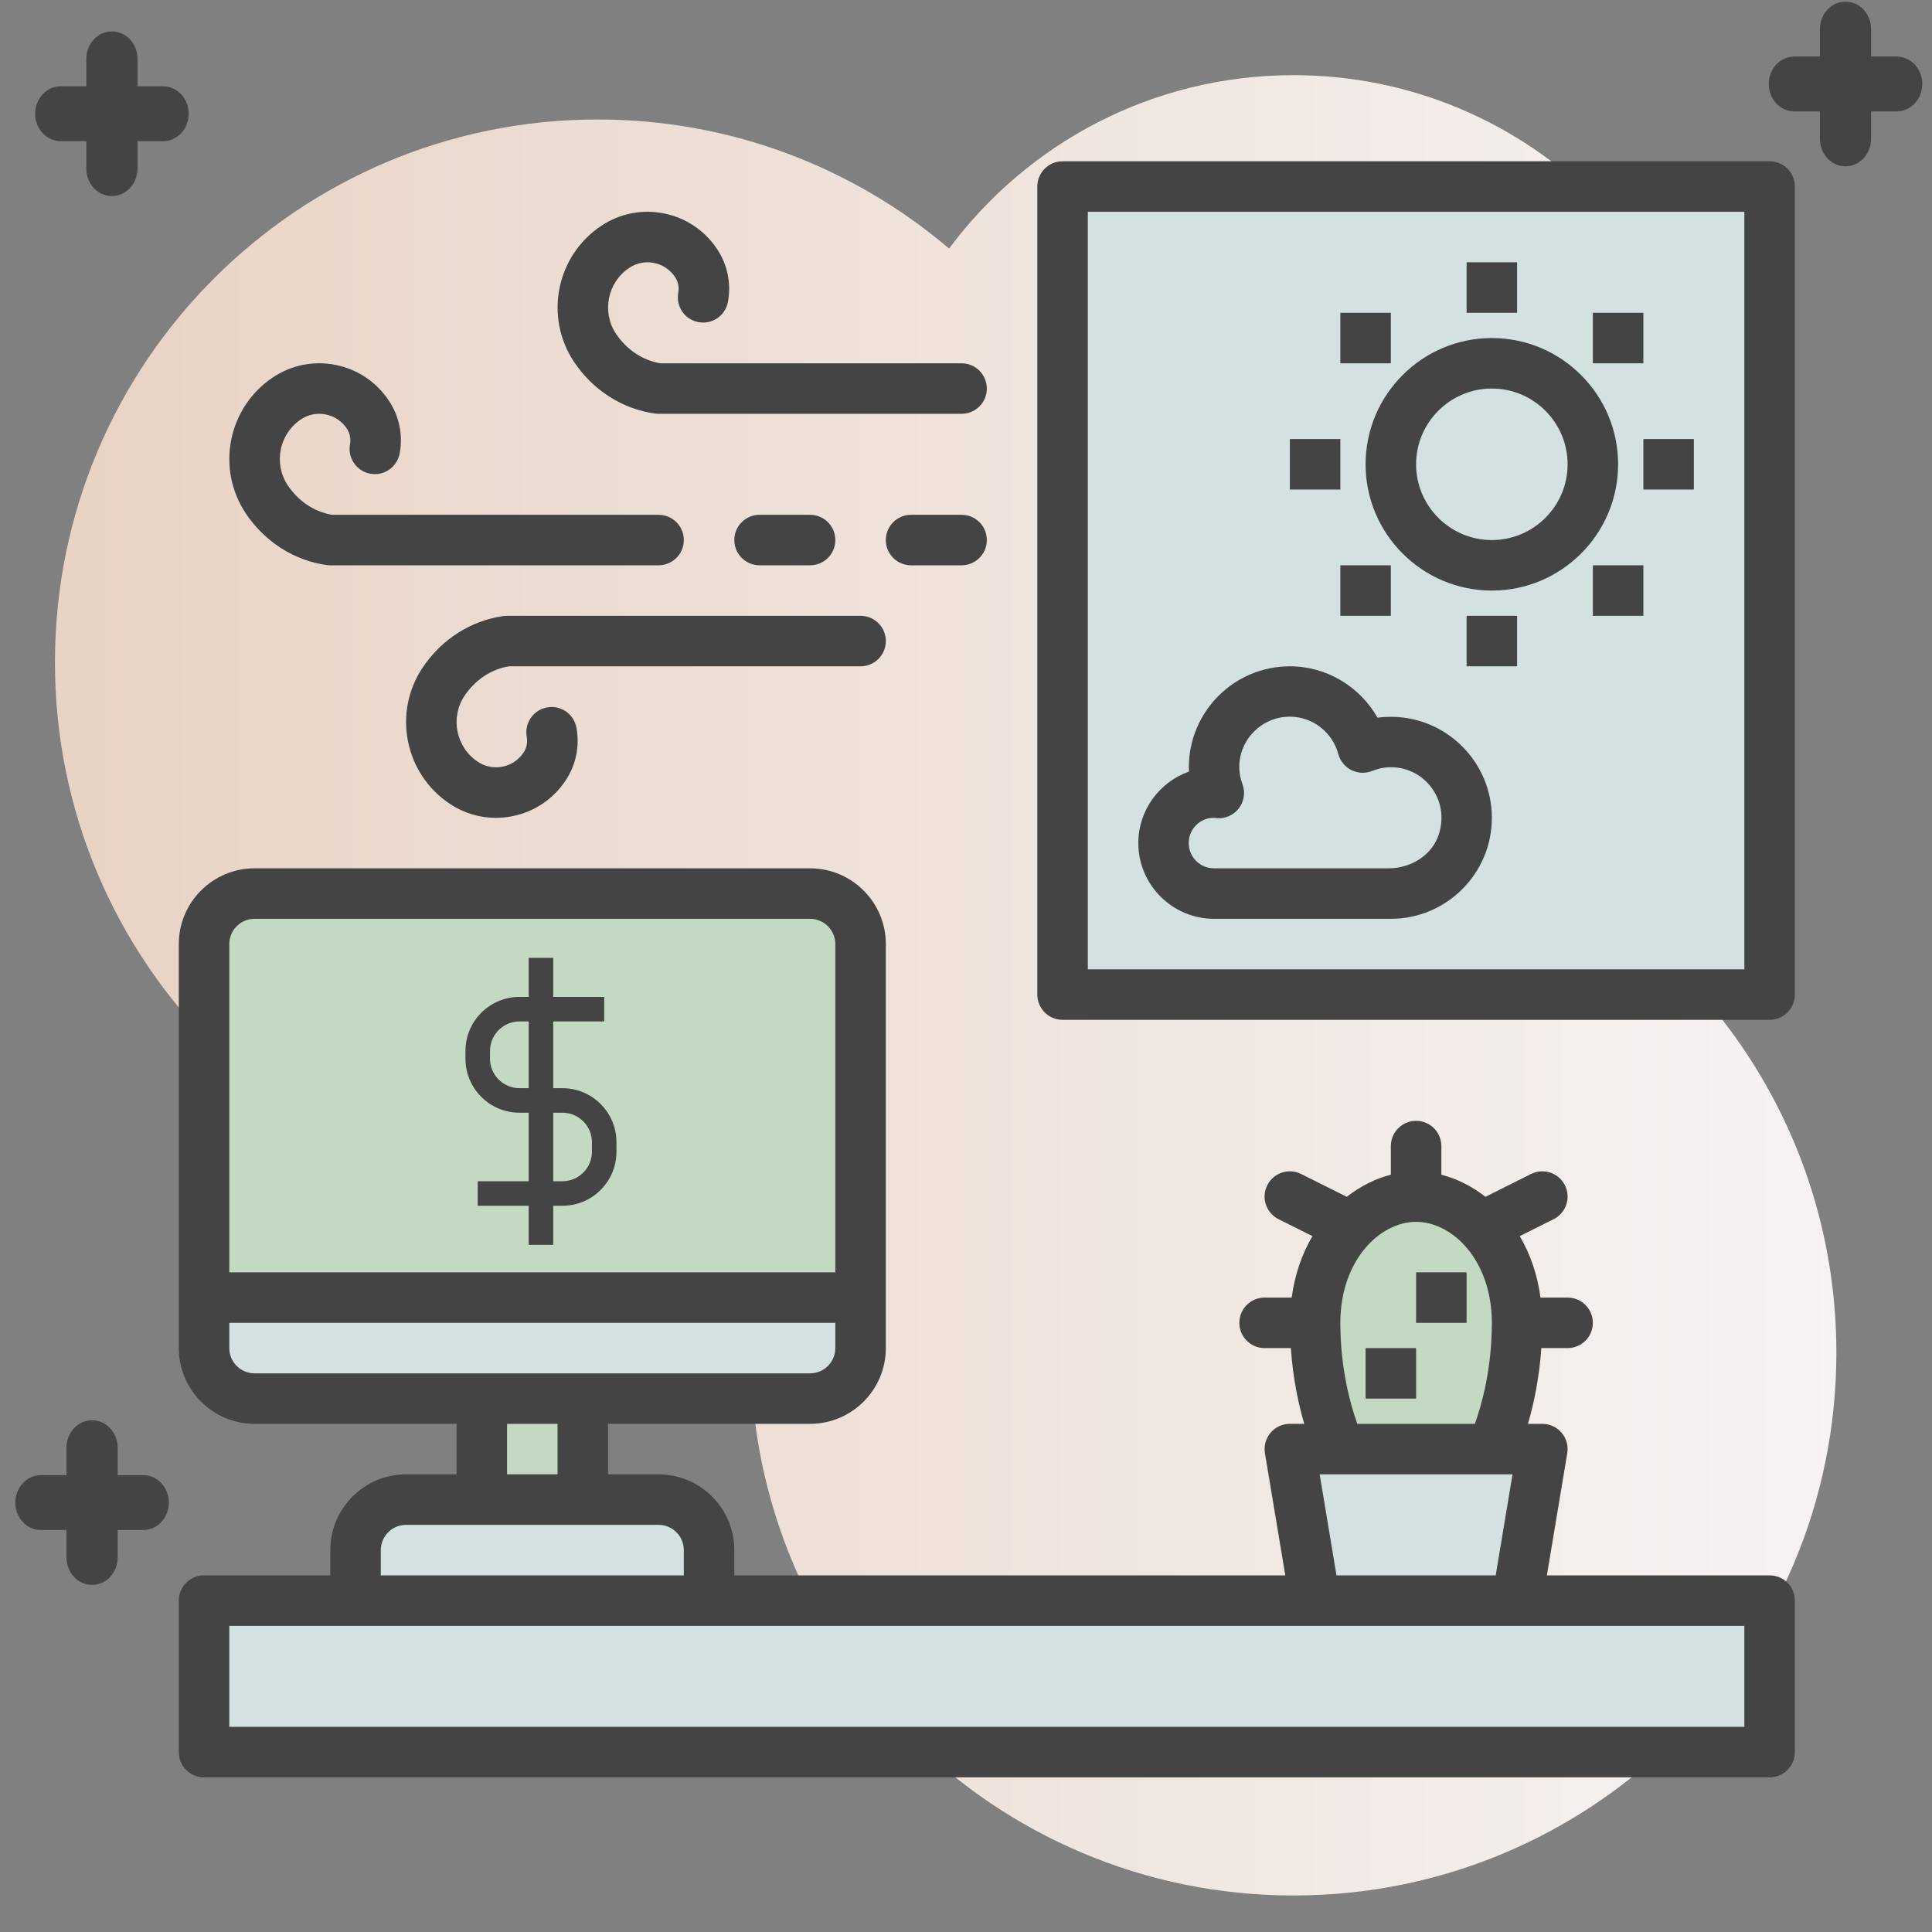
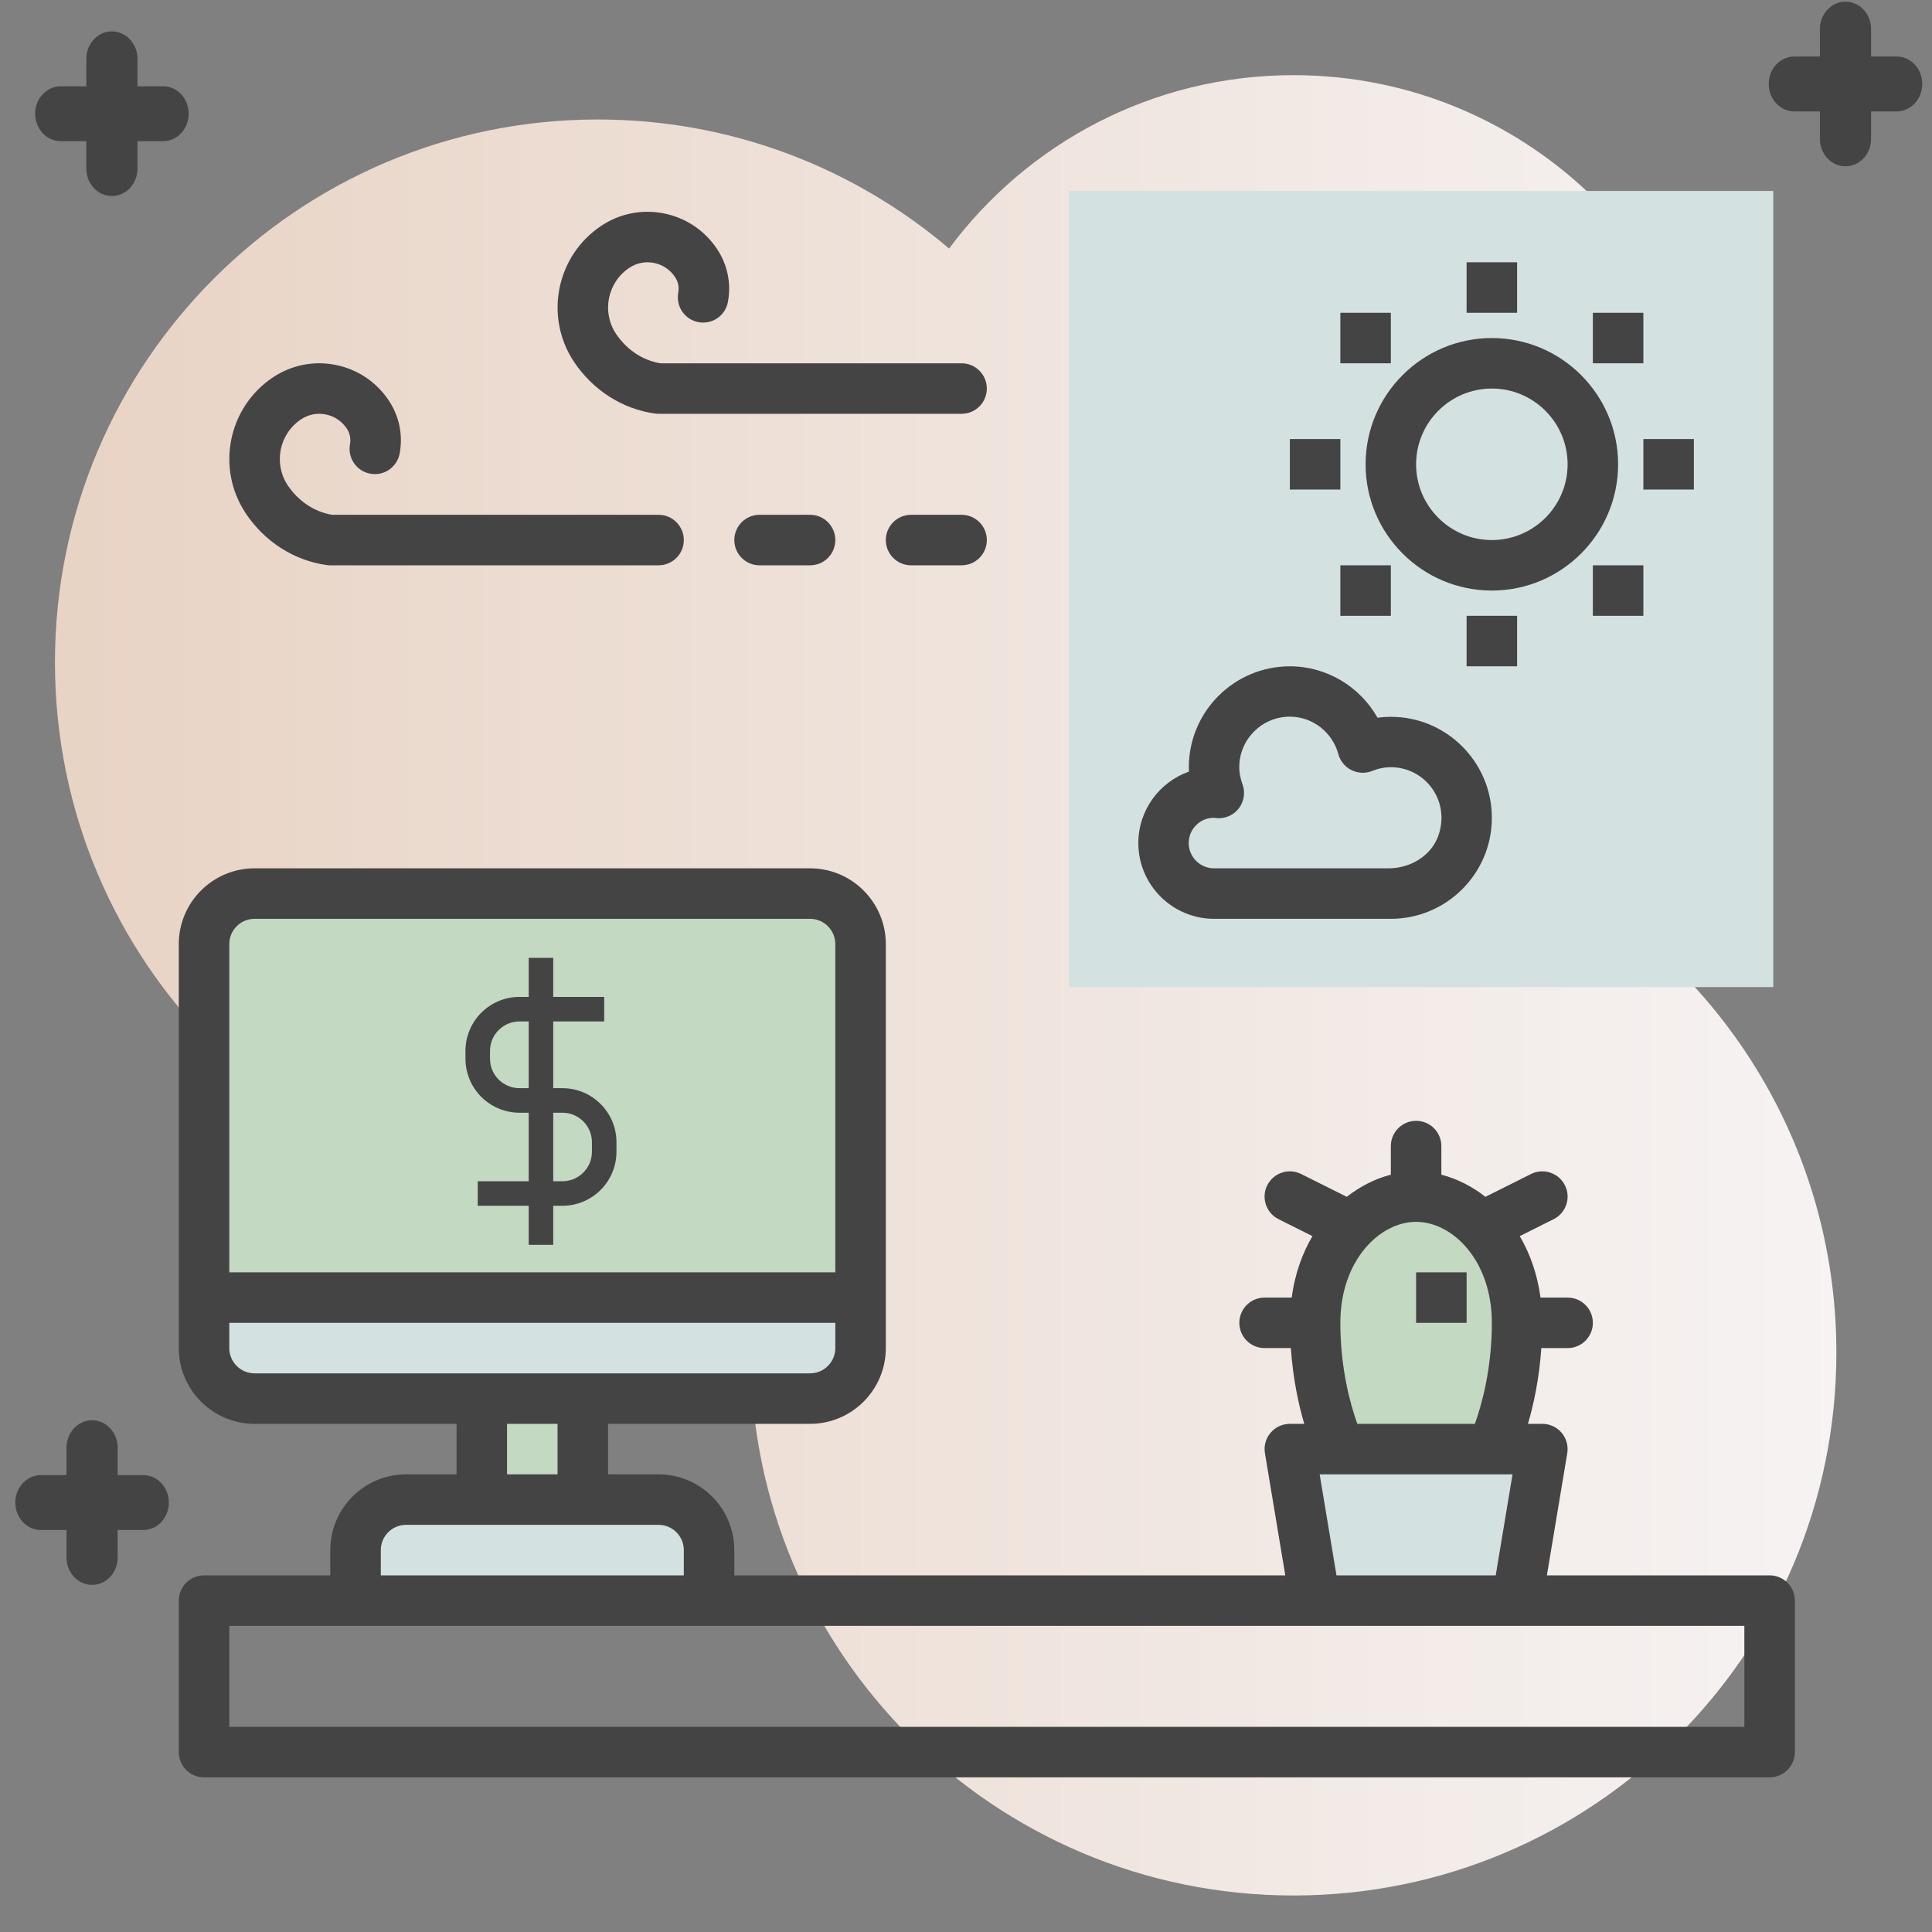
<svg xmlns="http://www.w3.org/2000/svg" width="100%" height="100%" viewBox="0 0 300 300" version="1.1" xml:space="preserve" style="fill-rule:evenodd;clip-rule:evenodd;stroke-linejoin:round;stroke-miterlimit:2;">
  <rect x="0" y="0" width="300" height="300" fill="#808080" stroke="none" />
  <g transform="matrix(1.238,0,0,1.238,-2363.45,-1651.57)">
    <path d="M2071.33,1571.81C2033.72,1571.81 2003.24,1541.33 2003.24,1503.72C2003.24,1495.84 2004.59,1488.28 2007.05,1481.25C1999.87,1483.82 1992.14,1485.23 1984.07,1485.23C1946.47,1485.23 1915.98,1454.75 1915.98,1417.14C1915.98,1379.53 1946.47,1349.05 1984.07,1349.05C2000.88,1349.05 2016.25,1355.15 2028.13,1365.24C2037.93,1352.04 2053.63,1343.49 2071.33,1343.49C2101.03,1343.49 2125.11,1367.57 2125.11,1397.28C2125.11,1416.12 2115.41,1432.69 2100.74,1442.3C2123.62,1453.27 2139.42,1476.65 2139.42,1503.72C2139.42,1541.33 2108.93,1571.81 2071.33,1571.81Z" style="fill:url(#_Linear1);" />
  </g>
  <rect x="32.349" y="140.95" width="100.899" height="58.151" style="fill:rgb(195,217,194);" />
  <g transform="matrix(1,0,0,1,-3,-1)">
    <path d="M232.838,226.834C235.402,222.645 236.842,216.964 236.842,211.04C236.842,198.712 230.716,188.703 223.171,188.703C215.625,188.703 209.499,198.712 209.499,211.04C209.499,216.964 210.94,222.645 213.504,226.834L232.838,226.834Z" style="fill:rgb(195,217,194);" />
  </g>
  <path d="M88.75,230.584C89.392,229.267 89.73,227.773 89.73,226.252C89.73,221.469 86.452,217.587 82.413,217.587C78.375,217.587 75.096,221.469 75.096,226.252C75.096,227.773 75.434,229.267 76.077,230.584L88.75,230.584Z" style="fill:rgb(195,217,194);" />
-   <rect x="33.89" y="250.321" width="239.538" height="21.951" style="fill:rgb(211,225,225);" />
  <rect x="57.381" y="235.687" width="51.605" height="9.628" style="fill:rgb(211,225,225);" />
  <rect x="165.982" y="29.653" width="109.371" height="123.62" style="fill:rgb(211,225,225);" />
  <rect x="202.182" y="226.444" width="34.66" height="19.641" style="fill:rgb(211,225,225);" />
  <rect x="33.504" y="204.108" width="98.588" height="11.553" style="fill:rgb(211,225,225);" />
  <g transform="matrix(3.973,0,0,4.261,-1400.09,-1381.6)">
    <path d="M358,378L357,378L357,377C357,376.447 356.553,376 356,376C355.447,376 355,376.447 355,377L355,378L354,378C353.447,378 353,378.447 353,379C353,379.553 353.447,380 354,380L355,380L355,381C355,381.553 355.447,382 356,382C356.553,382 357,381.553 357,381L357,380L358,380C358.553,380 359,379.553 359,379C359,378.447 358.553,378 358,378Z" style="fill:rgb(68,68,68);fill-rule:nonzero;" />
  </g>
  <g transform="matrix(3.973,0,0,4.261,-1127.82,-1601.88)">
    <path d="M358,378L357,378L357,377C357,376.447 356.553,376 356,376C355.447,376 355,376.447 355,377L355,378L354,378C353.447,378 353,378.447 353,379C353,379.553 353.447,380 354,380L355,380L355,381C355,381.553 355.447,382 356,382C356.553,382 357,381.553 357,381L357,380L358,380C358.553,380 359,379.553 359,379C359,378.447 358.553,378 358,378Z" style="fill:rgb(68,68,68);fill-rule:nonzero;" />
  </g>
  <g transform="matrix(3.973,0,0,4.261,-1397.01,-1597.26)">
    <path d="M358,378L357,378L357,377C357,376.447 356.553,376 356,376C355.447,376 355,376.447 355,377L355,378L354,378C353.447,378 353,378.447 353,379C353,379.553 353.447,380 354,380L355,380L355,381C355,381.553 355.447,382 356,382C356.553,382 357,381.553 357,381L357,380L358,380C358.553,380 359,379.553 359,379C359,378.447 358.553,378 358,378Z" style="fill:rgb(68,68,68);fill-rule:nonzero;" />
  </g>
  <g transform="matrix(3.921,0,0,3.921,-960.33,-304.32)">
    <path d="M314,146L254,146L254,142L314,142L314,146ZM260,139C260,138.449 260.448,138 261,138L271,138C271.552,138 272,138.449 272,139L272,140L260,140L260,139ZM265,134L267,134L267,136L265,136L265,134ZM254,131L254,130L278,130L278,131C278,131.551 277.552,132 277,132L255,132C254.448,132 254,131.551 254,131ZM255,114L277,114C277.552,114 278,114.449 278,115L278,128L254,128L254,115C254,114.449 254.448,114 255,114ZM297.181,136L304.819,136L304.153,140L297.847,140L297.181,136ZM298,130C298,127.529 299.558,126 301,126C302.442,126 304,127.529 304,130C304,131.828 303.594,133.259 303.328,134L298.672,134C298.406,133.259 298,131.828 298,130ZM315,140L306.18,140L306.986,135.165C307.035,134.874 306.953,134.578 306.763,134.354C306.573,134.129 306.294,134 306,134L305.429,134C305.653,133.243 305.875,132.222 305.96,131L307,131C307.553,131 308,130.552 308,130C308,129.448 307.553,129 307,129L305.927,129C305.802,128.075 305.512,127.257 305.104,126.566L306.447,125.895C306.941,125.647 307.142,125.047 306.894,124.553C306.646,124.059 306.047,123.859 305.553,124.105L303.746,125.009C303.206,124.587 302.61,124.29 302,124.133L302,123C302,122.448 301.553,122 301,122C300.447,122 300,122.448 300,123L300,124.133C299.39,124.29 298.794,124.587 298.254,125.009L296.447,124.105C295.952,123.859 295.353,124.059 295.105,124.553C294.858,125.047 295.059,125.647 295.553,125.895L296.896,126.566C296.487,127.257 296.197,128.075 296.073,129L295,129C294.447,129 294,129.448 294,130C294,130.552 294.447,131 295,131L296.04,131C296.125,132.222 296.347,133.243 296.571,134L296,134C295.706,134 295.427,134.129 295.237,134.354C295.047,134.578 294.965,134.874 295.014,135.165L295.82,140L274,140L274,139C274,137.346 272.654,136 271,136L269,136L269,134L277,134C278.654,134 280,132.654 280,131L280,115C280,113.346 278.654,112 277,112L255,112C253.346,112 252,113.346 252,115L252,131C252,132.654 253.346,134 255,134L263,134L263,136L261,136C259.346,136 258,137.346 258,139L258,140L253,140C252.447,140 252,140.448 252,141L252,147C252,147.552 252.447,148 253,148L315,148C315.553,148 316,147.552 316,147L316,141C316,140.448 315.553,140 315,140Z" style="fill:rgb(68,68,68);fill-rule:nonzero;" />
  </g>
  <g transform="matrix(3.921,0,0,3.921,-960.33,-304.32)">
    <rect x="301" y="128" width="2" height="2" style="fill:rgb(68,68,68);fill-rule:nonzero;" />
  </g>
  <g transform="matrix(3.921,0,0,3.921,-960.33,-304.32)">
-     <rect x="299" y="131" width="2" height="2" style="fill:rgb(68,68,68);fill-rule:nonzero;" />
-   </g>
+     </g>
  <g transform="matrix(3.921,0,0,3.921,-960.33,-304.32)">
-     <path d="M314,116L288,116L288,86L314,86L314,116ZM315,84L287,84C286.447,84 286,84.448 286,85L286,117C286,117.552 286.447,118 287,118L315,118C315.553,118 316,117.552 316,117L316,85C316,84.448 315.553,84 315,84Z" style="fill:rgb(68,68,68);fill-rule:nonzero;" />
-   </g>
+     </g>
  <g transform="matrix(3.921,0,0,3.921,-960.33,-304.32)">
    <path d="M304,93C305.654,93 307,94.346 307,96C307,97.655 305.654,99 304,99C302.346,99 301,97.655 301,96C301,94.346 302.346,93 304,93ZM304,101C306.757,101 309,98.757 309,96C309,93.244 306.757,91 304,91C301.243,91 299,93.244 299,96C299,98.757 301.243,101 304,101Z" style="fill:rgb(68,68,68);fill-rule:nonzero;" />
  </g>
  <g transform="matrix(3.921,0,0,3.921,-960.33,-304.32)">
    <rect x="303" y="88" width="2" height="2" style="fill:rgb(68,68,68);fill-rule:nonzero;" />
  </g>
  <g transform="matrix(3.921,0,0,3.921,-960.33,-304.32)">
    <rect x="296" y="95" width="2" height="2" style="fill:rgb(68,68,68);fill-rule:nonzero;" />
  </g>
  <g transform="matrix(3.921,0,0,3.921,-960.33,-304.32)">
    <rect x="298" y="90" width="2" height="2" style="fill:rgb(68,68,68);fill-rule:nonzero;" />
  </g>
  <g transform="matrix(3.921,0,0,3.921,-960.33,-304.32)">
    <rect x="298" y="100" width="2" height="2" style="fill:rgb(68,68,68);fill-rule:nonzero;" />
  </g>
  <g transform="matrix(3.921,0,0,3.921,-960.33,-304.32)">
    <rect x="308" y="90" width="2" height="2" style="fill:rgb(68,68,68);fill-rule:nonzero;" />
  </g>
  <g transform="matrix(3.921,0,0,3.921,-960.33,-304.32)">
    <rect x="308" y="100" width="2" height="2" style="fill:rgb(68,68,68);fill-rule:nonzero;" />
  </g>
  <g transform="matrix(3.921,0,0,3.921,-960.33,-304.32)">
    <rect x="310" y="95" width="2" height="2" style="fill:rgb(68,68,68);fill-rule:nonzero;" />
  </g>
  <g transform="matrix(3.921,0,0,3.921,-960.33,-304.32)">
    <rect x="303" y="102" width="2" height="2" style="fill:rgb(68,68,68);fill-rule:nonzero;" />
  </g>
  <g transform="matrix(3.921,0,0,3.921,-960.33,-304.32)">
    <path d="M292.98,110L292.983,110C292.998,110.002 293.08,110.012 293.094,110.013C293.432,110.044 293.769,109.898 293.978,109.628C294.188,109.356 294.243,108.996 294.126,108.674C294.039,108.435 293.997,108.213 293.997,107.996C293.997,106.892 294.895,105.994 295.999,105.994C296.893,105.994 297.684,106.604 297.921,107.477C297.995,107.753 298.185,107.984 298.441,108.111C298.696,108.238 298.994,108.251 299.26,108.144C299.503,108.046 299.754,107.996 300.003,107.996C301.32,107.996 302.344,109.274 301.899,110.656C301.631,111.488 300.788,112 299.915,112L292.996,112C292.444,112 291.995,111.551 291.995,110.999C291.995,110.448 292.442,110 292.98,110ZM293,114L300,114C302.206,114 304,112.206 304,110C304,107.794 302.206,106 300,106C299.823,106 299.646,106.012 299.472,106.036C298.775,104.802 297.457,104 296,104C293.794,104 292,105.794 292,108C292,108.057 292.001,108.113 292.004,108.17C290.838,108.581 290,109.695 290,111C290,112.654 291.346,114 293,114Z" style="fill:rgb(68,68,68);fill-rule:nonzero;" />
  </g>
  <g transform="matrix(3.921,0,0,3.921,-960.33,-304.32)">
    <path d="M270.865,93.991C270.91,93.998 270.955,94 271,94L283,94C283.553,94 284,93.553 284,93C284,92.448 283.553,92 283,92L271.074,92C270.375,91.887 269.737,91.464 269.316,90.834C268.74,89.969 268.976,88.796 269.84,88.22C270.131,88.026 270.477,87.957 270.82,88.026C271.163,88.095 271.459,88.292 271.653,88.584C271.775,88.768 271.821,88.988 271.78,89.205C271.68,89.748 272.037,90.27 272.58,90.371C273.129,90.471 273.645,90.113 273.747,89.571C273.884,88.838 273.73,88.092 273.316,87.474C272.826,86.738 272.079,86.238 271.213,86.065C270.348,85.892 269.464,86.066 268.73,86.556C266.948,87.744 266.465,90.16 267.652,91.943C268.403,93.069 269.574,93.815 270.865,93.991Z" style="fill:rgb(68,68,68);fill-rule:nonzero;" />
  </g>
  <g transform="matrix(3.921,0,0,3.921,-960.33,-304.32)">
-     <path d="M265.074,104L279,104C279.553,104 280,103.552 280,103C280,102.448 279.553,102 279,102L265,102C264.955,102 264.91,102.003 264.865,102.009C263.574,102.185 262.403,102.932 261.652,104.058C260.465,105.84 260.948,108.257 262.73,109.444C263.279,109.811 263.911,110.001 264.558,110.001C264.775,110.001 264.995,109.979 265.213,109.935C266.079,109.762 266.826,109.262 267.315,108.528C267.73,107.908 267.884,107.163 267.747,106.429C267.645,105.886 267.131,105.526 266.58,105.629C266.037,105.73 265.68,106.253 265.78,106.795C265.821,107.013 265.775,107.233 265.652,107.417C265.459,107.708 265.163,107.906 264.82,107.975C264.478,108.042 264.13,107.974 263.84,107.78C262.976,107.204 262.74,106.032 263.316,105.167C263.737,104.537 264.375,104.114 265.074,104Z" style="fill:rgb(68,68,68);fill-rule:nonzero;" />
-   </g>
+     </g>
  <g transform="matrix(3.921,0,0,3.921,-960.33,-304.32)">
    <path d="M257.864,99.991C257.91,99.998 257.954,100 258,100L271,100C271.553,100 272,99.553 272,99C272,98.448 271.553,98 271,98L258.074,98C257.375,97.887 256.737,97.464 256.316,96.834C255.74,95.969 255.976,94.796 256.84,94.22C257.13,94.026 257.478,93.957 257.82,94.026C258.163,94.095 258.459,94.292 258.653,94.584C258.775,94.768 258.821,94.988 258.78,95.205C258.68,95.748 259.036,96.27 259.579,96.371C260.13,96.474 260.644,96.114 260.747,95.571C260.884,94.838 260.73,94.092 260.316,93.474C259.825,92.738 259.079,92.238 258.213,92.065C257.35,91.891 256.465,92.066 255.73,92.556C253.948,93.744 253.465,96.16 254.652,97.943C255.403,99.069 256.574,99.815 257.864,99.991Z" style="fill:rgb(68,68,68);fill-rule:nonzero;" />
  </g>
  <g transform="matrix(3.921,0,0,3.921,-960.33,-304.32)">
    <path d="M277,100C277.553,100 278,99.553 278,99C278,98.448 277.553,98 277,98L275,98C274.447,98 274,98.448 274,99C274,99.553 274.447,100 275,100L277,100Z" style="fill:rgb(68,68,68);fill-rule:nonzero;" />
  </g>
  <g transform="matrix(3.921,0,0,3.921,-960.33,-304.32)">
    <path d="M283,98L281,98C280.447,98 280,98.448 280,99C280,99.553 280.447,100 281,100L283,100C283.553,100 284,99.553 284,99C284,98.448 283.553,98 283,98Z" style="fill:rgb(68,68,68);fill-rule:nonzero;" />
  </g>
  <g transform="matrix(0.762,0,0,0.762,-373.417,-571.881)">
    <path d="M613.049,981.861L611.399,981.861" style="fill:none;fill-rule:nonzero;" />
  </g>
  <g transform="matrix(0.762,0,0,0.762,-373.417,-571.881)">
    <path d="M613.049,979.361L611.399,979.361L611.399,984.361L613.049,984.361" style="fill:rgb(68,68,68);fill-rule:nonzero;" />
  </g>
  <g transform="matrix(0.762,0,0,0.762,-373.417,-571.881)">
    <path d="M587.519,967.63L586.169,967.63" style="fill:none;fill-rule:nonzero;" />
  </g>
  <g transform="matrix(0.762,0,0,0.762,-373.417,-571.881)">
    <path d="M587.519,965.13L586.169,965.13L586.169,970.13L587.519,970.13" style="fill:rgb(68,68,68);fill-rule:nonzero;" />
  </g>
  <g transform="matrix(0.762,0,0,0.762,-373.417,-571.881)">
    <path d="M587.519,965.13L586.169,965.13L586.169,970.13L587.519,970.13" style="fill:rgb(68,68,68);fill-rule:nonzero;" />
  </g>
  <g transform="matrix(0.762,0,0,0.762,-373.417,-571.881)">
    <path d="M613.172,953.648L595.914,953.648C592.881,953.646 590.111,954.885 588.126,956.874C586.136,958.859 584.898,961.629 584.9,964.662L584.9,966.233C584.898,969.266 586.136,972.036 588.126,974.021C590.111,976.01 592.881,977.249 595.914,977.247L604.657,977.247C606.326,977.249 607.814,977.916 608.91,979.009C610.002,980.105 610.67,981.593 610.672,983.262L610.672,985.196C610.67,986.866 610.002,988.353 608.91,989.45C607.814,990.542 606.326,991.21 604.657,991.211L587.4,991.211L587.4,996.211L604.657,996.211C610.741,996.21 615.67,991.281 615.672,985.196L615.672,983.262C615.67,977.177 610.741,972.249 604.657,972.247L595.914,972.247C594.246,972.246 592.758,971.578 591.661,970.486C590.569,969.389 589.901,967.901 589.9,966.233L589.9,964.662C589.901,962.994 590.569,961.506 591.661,960.409C592.758,959.317 594.246,958.649 595.914,958.648L613.172,958.648L613.172,953.648Z" style="fill:rgb(68,68,68);fill-rule:nonzero;" />
  </g>
  <g transform="matrix(0.762,0,0,0.762,-373.417,-571.881)">
    <path d="M597.786,945.694L597.786,1004.17L602.786,1004.17L602.785,993.711L602.785,945.694L597.786,945.694Z" style="fill:rgb(68,68,68);fill-rule:nonzero;" />
  </g>
  <defs>
    <linearGradient id="_Linear1" x1="0" y1="0" x2="1" y2="0" gradientUnits="userSpaceOnUse" gradientTransform="matrix(223.44,0,0,223.44,1915.98,1457.65)">
      <stop offset="0" style="stop-color:rgb(232,211,196);stop-opacity:1" />
      <stop offset="1" style="stop-color:rgb(246,243,243);stop-opacity:1" />
    </linearGradient>
  </defs>
</svg>